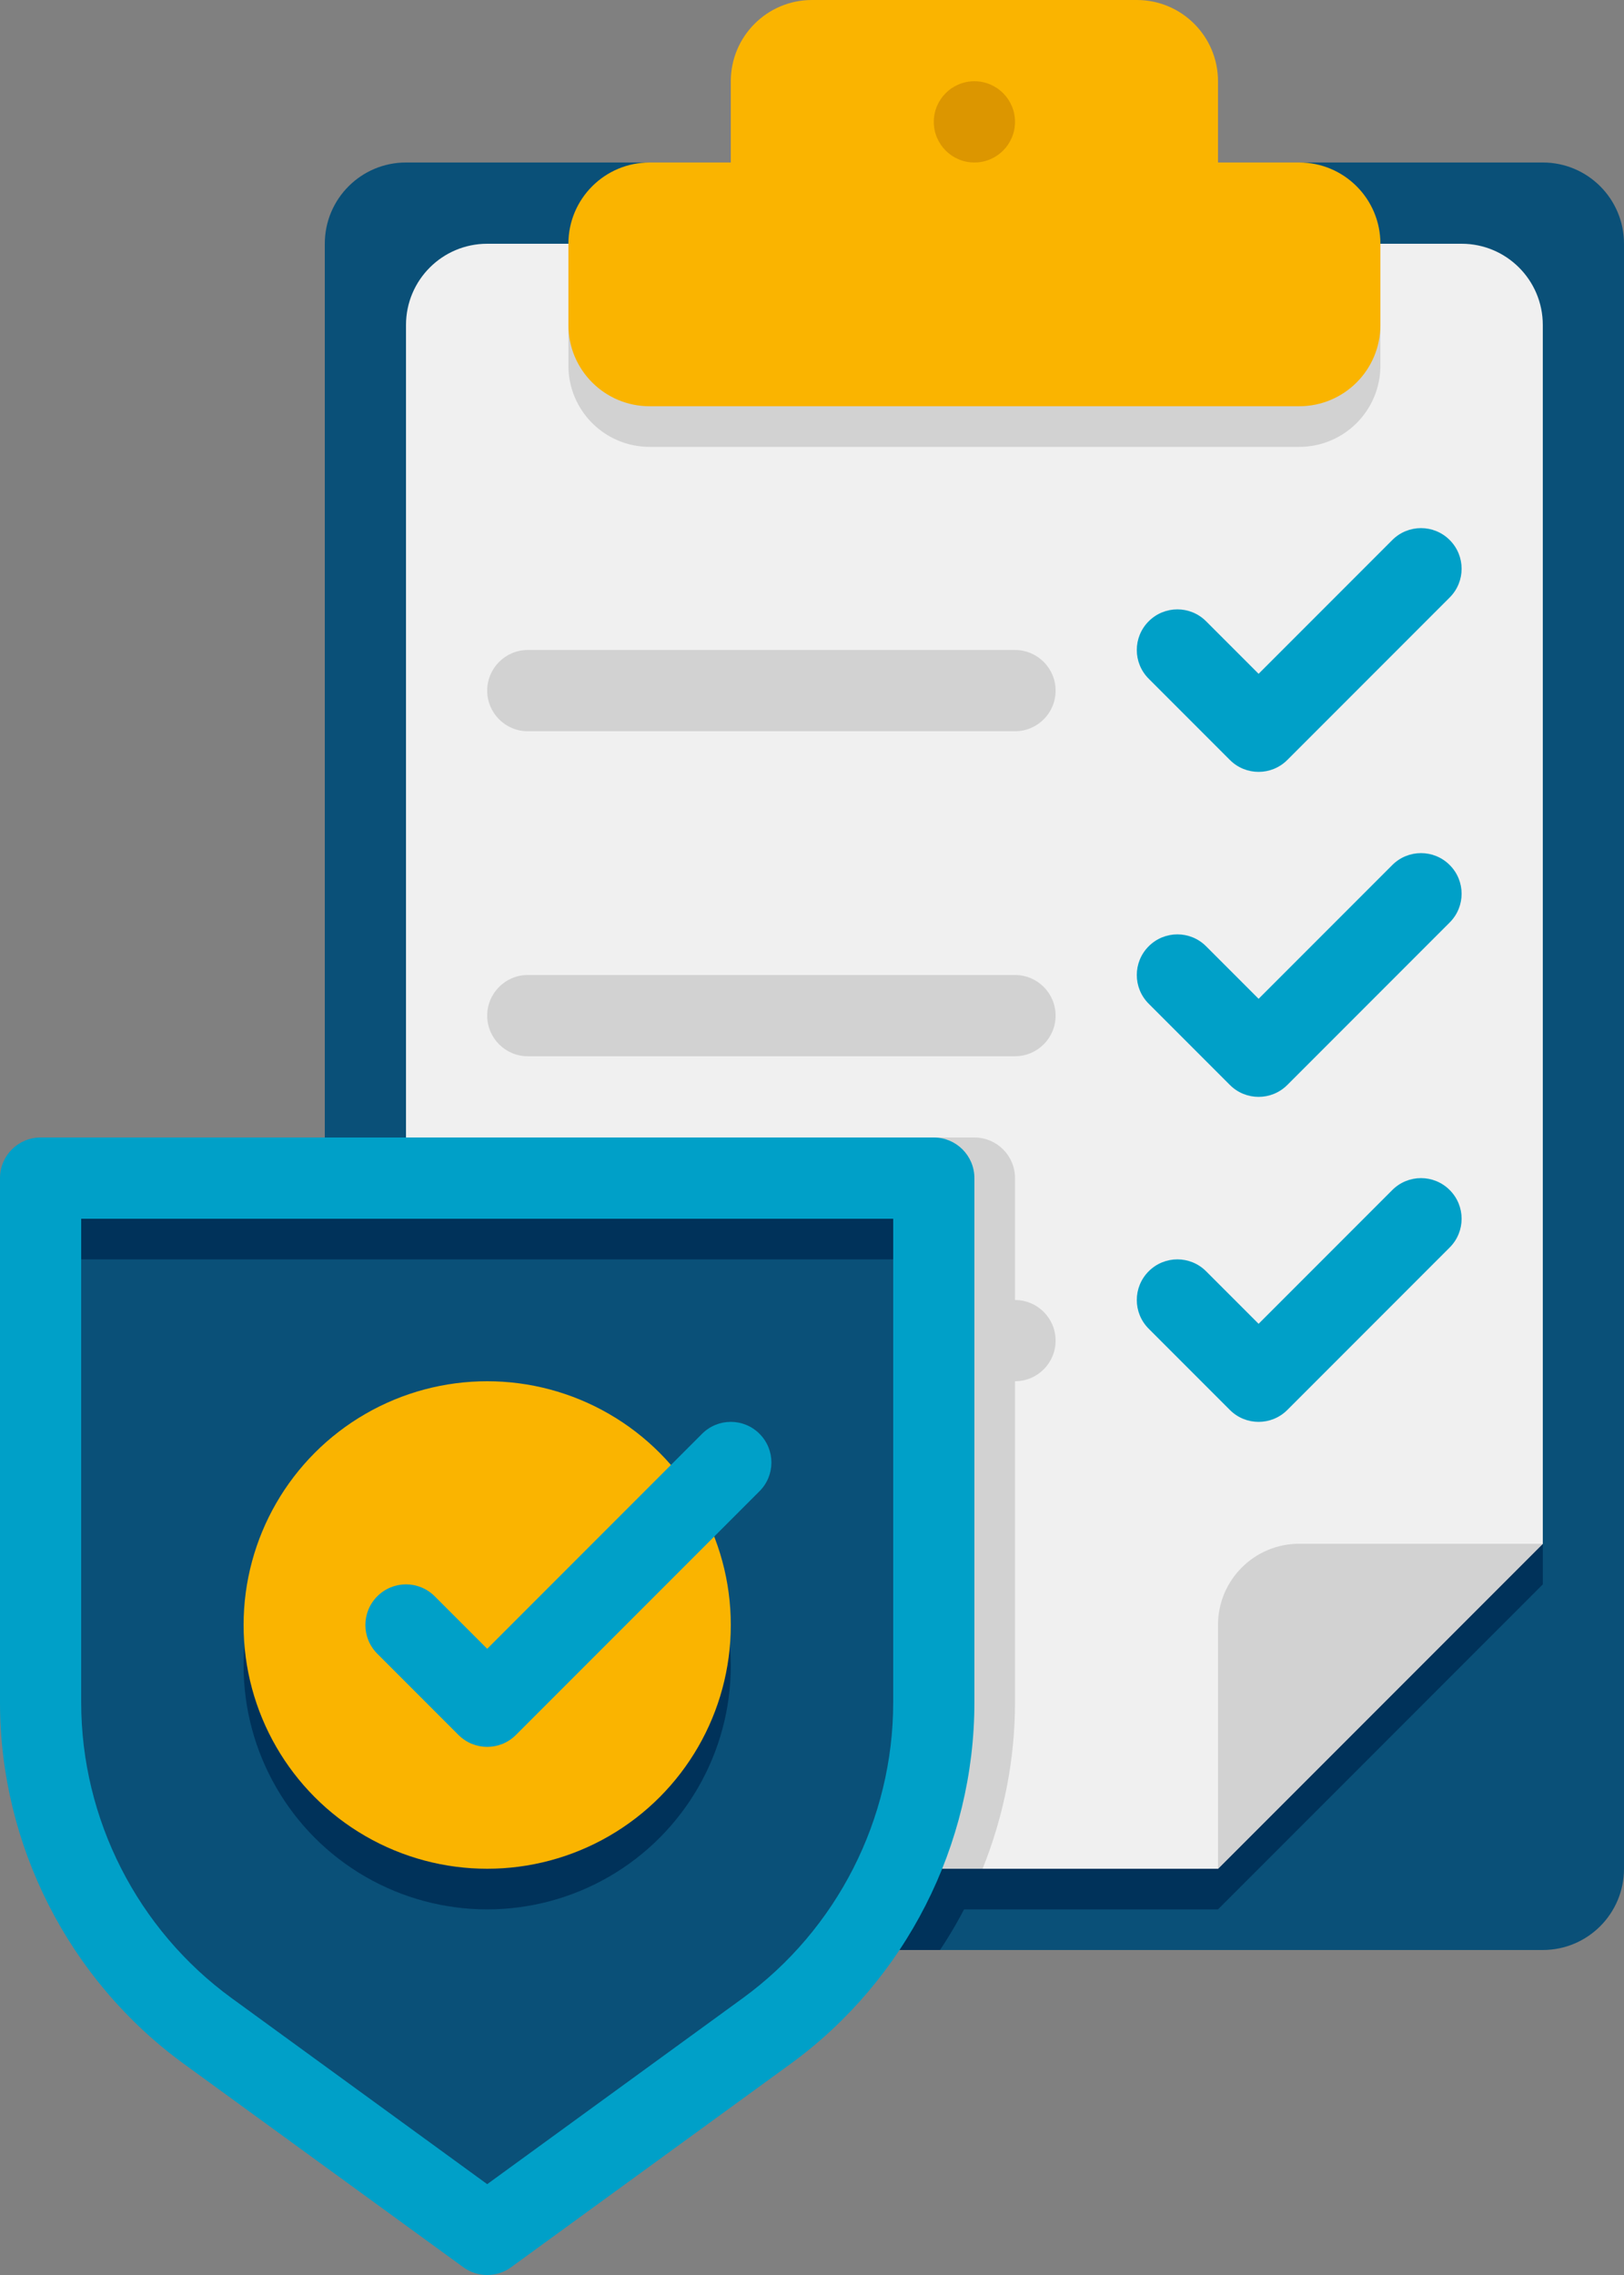
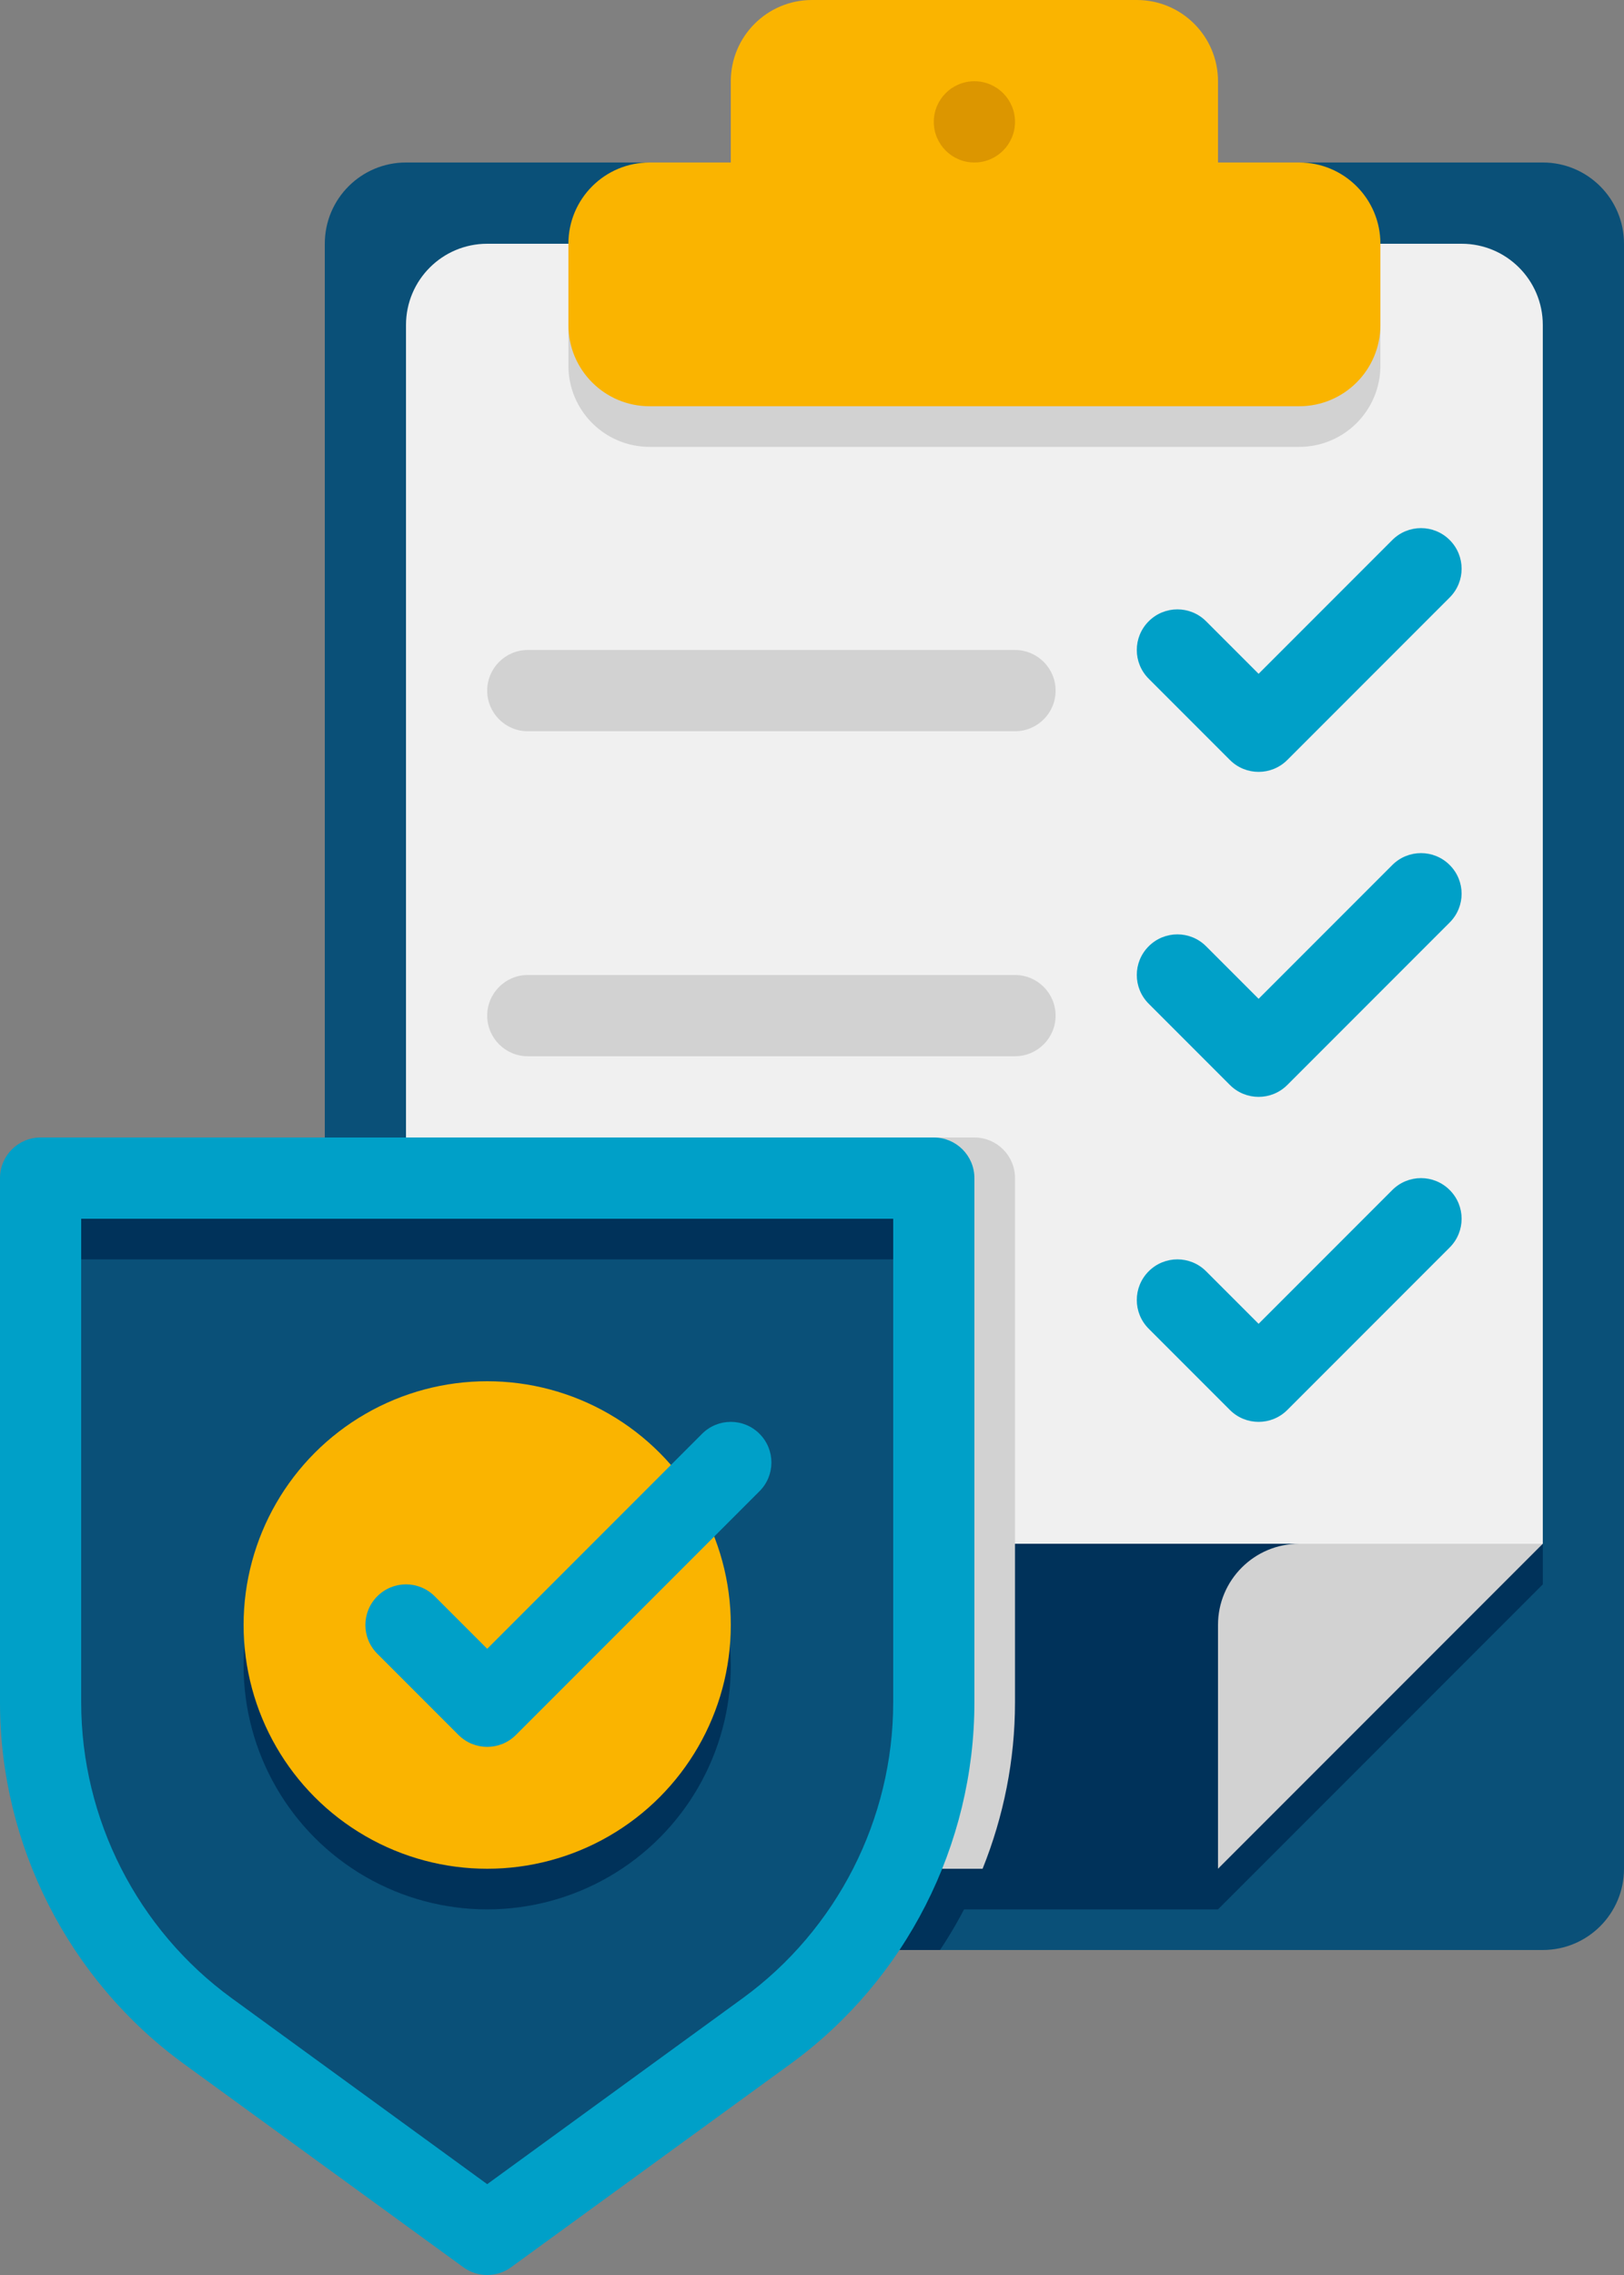
<svg xmlns="http://www.w3.org/2000/svg" height="448.0" preserveAspectRatio="xMidYMid meet" version="1.0" viewBox="96.0 32.0 320.0 448.0" width="320.0" zoomAndPan="magnify">
  <rect x="96.0" y="32.0" width="320.0" height="448.0" fill="#808080" stroke="none" />
  <g>
    <g>
      <g id="change1_1">
        <path d="M176,416h224c8.84,0,16-7.16,16-16V80c0-8.84-7.16-16-16-16H176c-8.84,0-16,7.16-16,16v320 C160,408.84,167.16,416,176,416z" fill="#0a5078" />
      </g>
      <g id="change2_1">
        <path d="M288,256H160v144c0,8.832,7.16,16,16,16h105.232C290.72,401.72,296,384.776,296,367.264V264 C296,259.576,292.416,256,288,256z" fill="#00325a" />
      </g>
      <g id="change2_2">
        <path d="M192,88h192c8.84,0,16,7.16,16,16v240c-24.992,24.992-39.008,39.008-64,64H192 c-8.84,0-16-7.16-16-16V104C176,95.16,183.16,88,192,88z" fill="#00325a" />
      </g>
      <g id="change3_1">
-         <path d="M192,80h192c8.84,0,16,7.16,16,16v240c-24.992,24.992-39.008,39.008-64,64H192 c-8.84,0-16-7.16-16-16V96C176,87.16,183.16,80,192,80z" fill="#f0f0f0" />
+         <path d="M192,80h192c8.84,0,16,7.16,16,16v240H192 c-8.84,0-16-7.16-16-16V96C176,87.16,183.16,80,192,80z" fill="#f0f0f0" />
      </g>
      <g id="change4_1">
        <path d="M288,256H176v128c0,8.832,7.16,16,16,16h97.616c4.136-10.296,6.384-21.392,6.384-32.736V264 C296,259.576,292.416,256,288,256z" fill="#d2d2d2" />
      </g>
      <g>
        <g>
          <g id="change4_4">
            <path d="M296,176h-96c-4.416,0-8-3.584-8-8s3.584-8,8-8h96c4.416,0,8,3.584,8,8S300.416,176,296,176z" fill="#d2d2d2" />
          </g>
          <g id="change5_3">
            <path d="M344,184c-2.048,0-4.096-0.784-5.656-2.344l-16-16c-3.128-3.128-3.128-8.184,0-11.312 s8.184-3.128,11.312,0L344,164.688l26.344-26.344c3.128-3.128,8.184-3.128,11.312,0s3.128,8.184,0,11.312l-32,32 C348.096,183.216,346.048,184,344,184z" fill="#00a0c8" />
          </g>
        </g>
        <g>
          <g id="change4_2">
            <path d="M296,240h-96c-4.416,0-8-3.584-8-8s3.584-8,8-8h96c4.416,0,8,3.584,8,8S300.416,240,296,240z" fill="#d2d2d2" />
          </g>
          <g id="change5_2">
            <path d="M344,248c-2.048,0-4.096-0.784-5.656-2.344l-16-16c-3.128-3.128-3.128-8.184,0-11.312 s8.184-3.128,11.312,0L344,228.688l26.344-26.344c3.128-3.128,8.184-3.128,11.312,0s3.128,8.184,0,11.312l-32,32 C348.096,247.216,346.048,248,344,248z" fill="#00a0c8" />
          </g>
        </g>
        <g>
          <g id="change4_3">
-             <path d="M296,304h-96c-4.416,0-8-3.584-8-8s3.584-8,8-8h96c4.416,0,8,3.584,8,8S300.416,304,296,304z" fill="#d2d2d2" />
-           </g>
+             </g>
          <g id="change5_1">
            <path d="M344,312c-2.048,0-4.096-0.784-5.656-2.344l-16-16c-3.128-3.128-3.128-8.184,0-11.312 s8.184-3.128,11.312,0L344,292.688l26.344-26.344c3.128-3.128,8.184-3.128,11.312,0s3.128,8.184,0,11.312l-32,32 C348.096,311.216,346.048,312,344,312z" fill="#00a0c8" />
          </g>
        </g>
      </g>
      <g id="change4_5">
        <path d="M400,336h-48c-8.84,0-16,7.16-16,16v48L400,336z" fill="#d2d2d2" />
      </g>
      <g id="change4_6">
        <path d="M240,72V56c0-8.84,7.16-16,16-16h64c8.84,0,16,7.16,16,16v16h16c8.84,0,16,7.16,16,16v16 c0,8.84-7.16,16-16,16H224c-8.84,0-16-7.16-16-16V88c0-8.84,7.16-16,16-16H240z" fill="#d2d2d2" />
      </g>
      <g id="change6_2">
        <path d="M240,64V48c0-8.84,7.16-16,16-16h64c8.84,0,16,7.16,16,16v16h16c8.84,0,16,7.16,16,16v16 c0,8.84-7.16,16-16,16H224c-8.84,0-16-7.16-16-16V80c0-8.84,7.16-16,16-16H240z" fill="#fab400" />
      </g>
      <g id="change7_1">
        <circle cx="288" cy="56" fill="#dc9600" r="8" />
      </g>
      <g>
        <g id="change1_2">
          <path d="M247.056,431.96L192,472l-55.056-40.04C116.248,416.904,104,392.856,104,367.264V264h176v103.264 C280,392.856,267.752,416.904,247.056,431.96L247.056,431.96z" fill="#0a5078" />
        </g>
        <g id="change5_5">
          <path d="M192,480c-1.656,0-3.304-0.504-4.704-1.528l-55.056-40.04C109.544,421.928,96,395.32,96,367.264 V264c0-4.424,3.584-8,8-8h176c4.416,0,8,3.576,8,8v103.264c0,28.056-13.544,54.664-36.24,71.168l-55.056,40.04 C195.304,479.496,193.656,480,192,480z M112,272v95.264c0,22.952,11.088,44.72,29.656,58.224L192,462.112l50.344-36.616 C260.912,411.984,272,390.216,272,367.264V272H112z M247.056,431.96h0.08H247.056z" fill="#00a0c8" />
        </g>
      </g>
      <g id="change2_3">
        <circle cx="192" cy="360" fill="#00325a" r="48" />
      </g>
      <g>
        <g id="change6_1">
          <circle cx="192" cy="352" fill="#fab400" r="48" />
        </g>
        <g id="change5_4">
          <path d="M192,376c-2.048,0-4.096-0.784-5.656-2.344l-16-16c-3.128-3.128-3.128-8.184,0-11.312 s8.184-3.128,11.312,0L192,356.688l42.344-42.344c3.128-3.128,8.184-3.128,11.312,0s3.128,8.184,0,11.312l-48,48 C196.096,375.216,194.048,376,192,376L192,376z" fill="#00a0c8" />
        </g>
      </g>
      <g id="change2_4">
        <path d="M112,272h160v8H112V272z" fill="#00325a" />
      </g>
    </g>
  </g>
</svg>